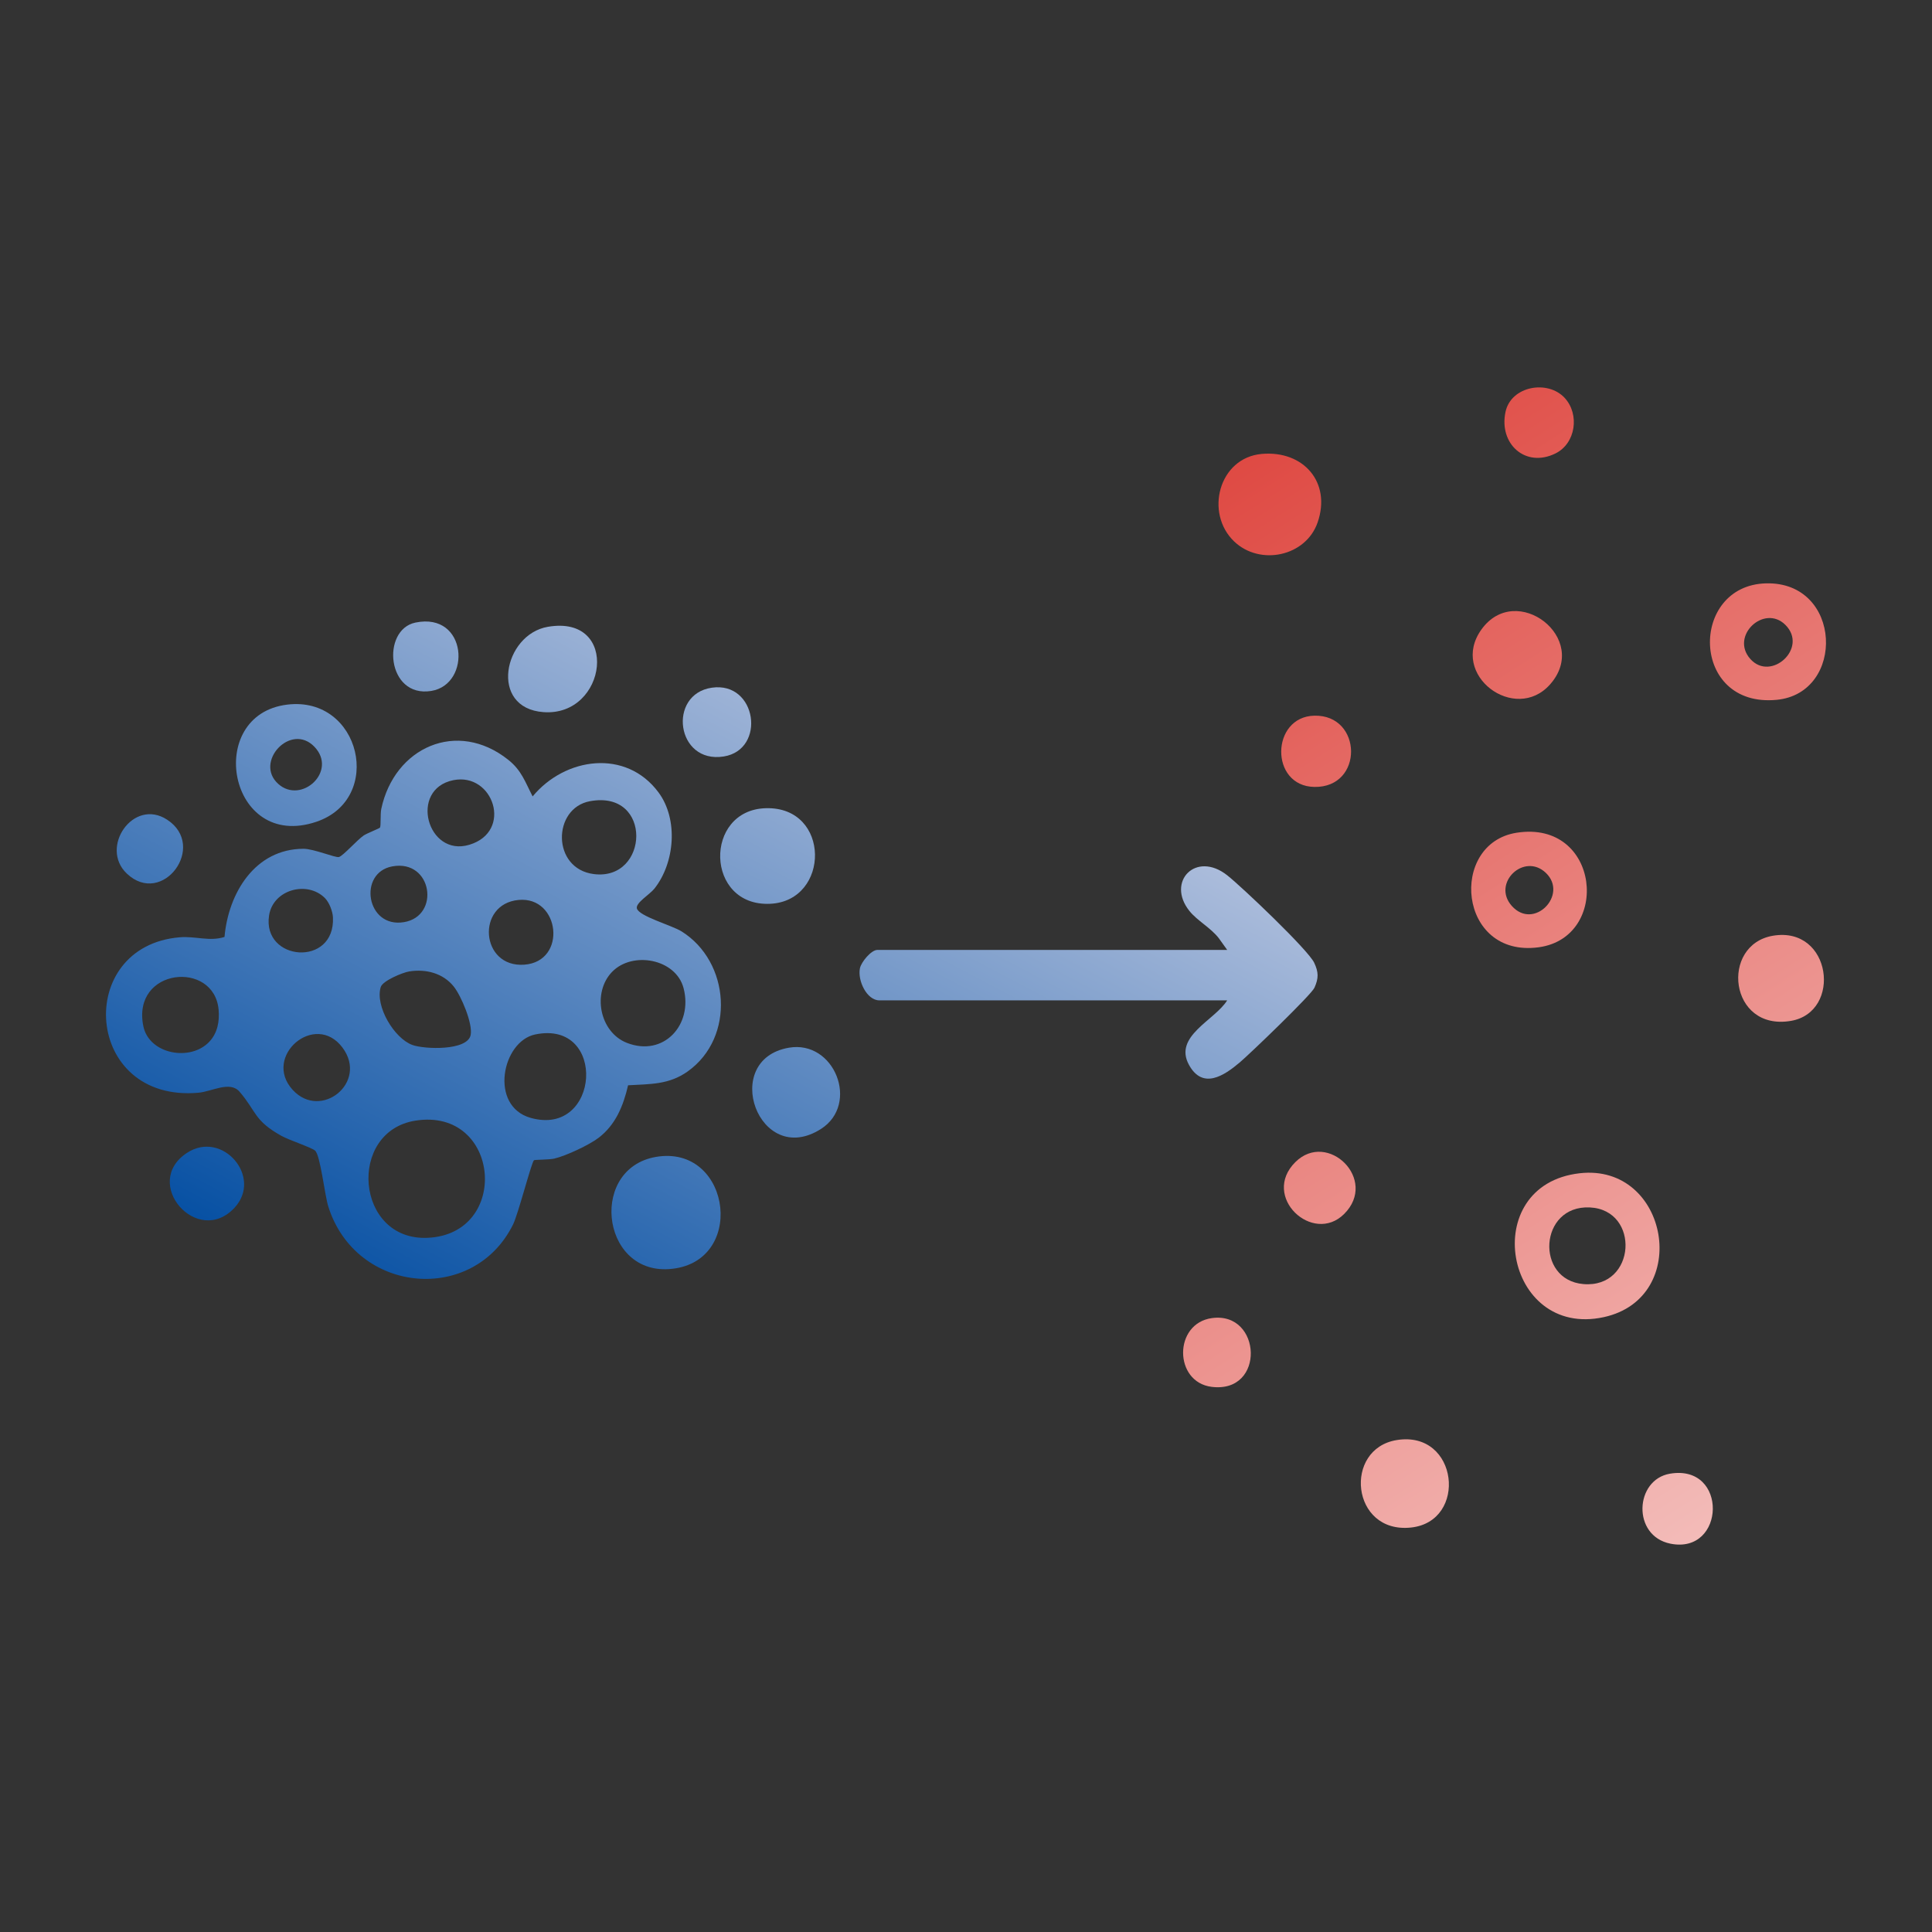
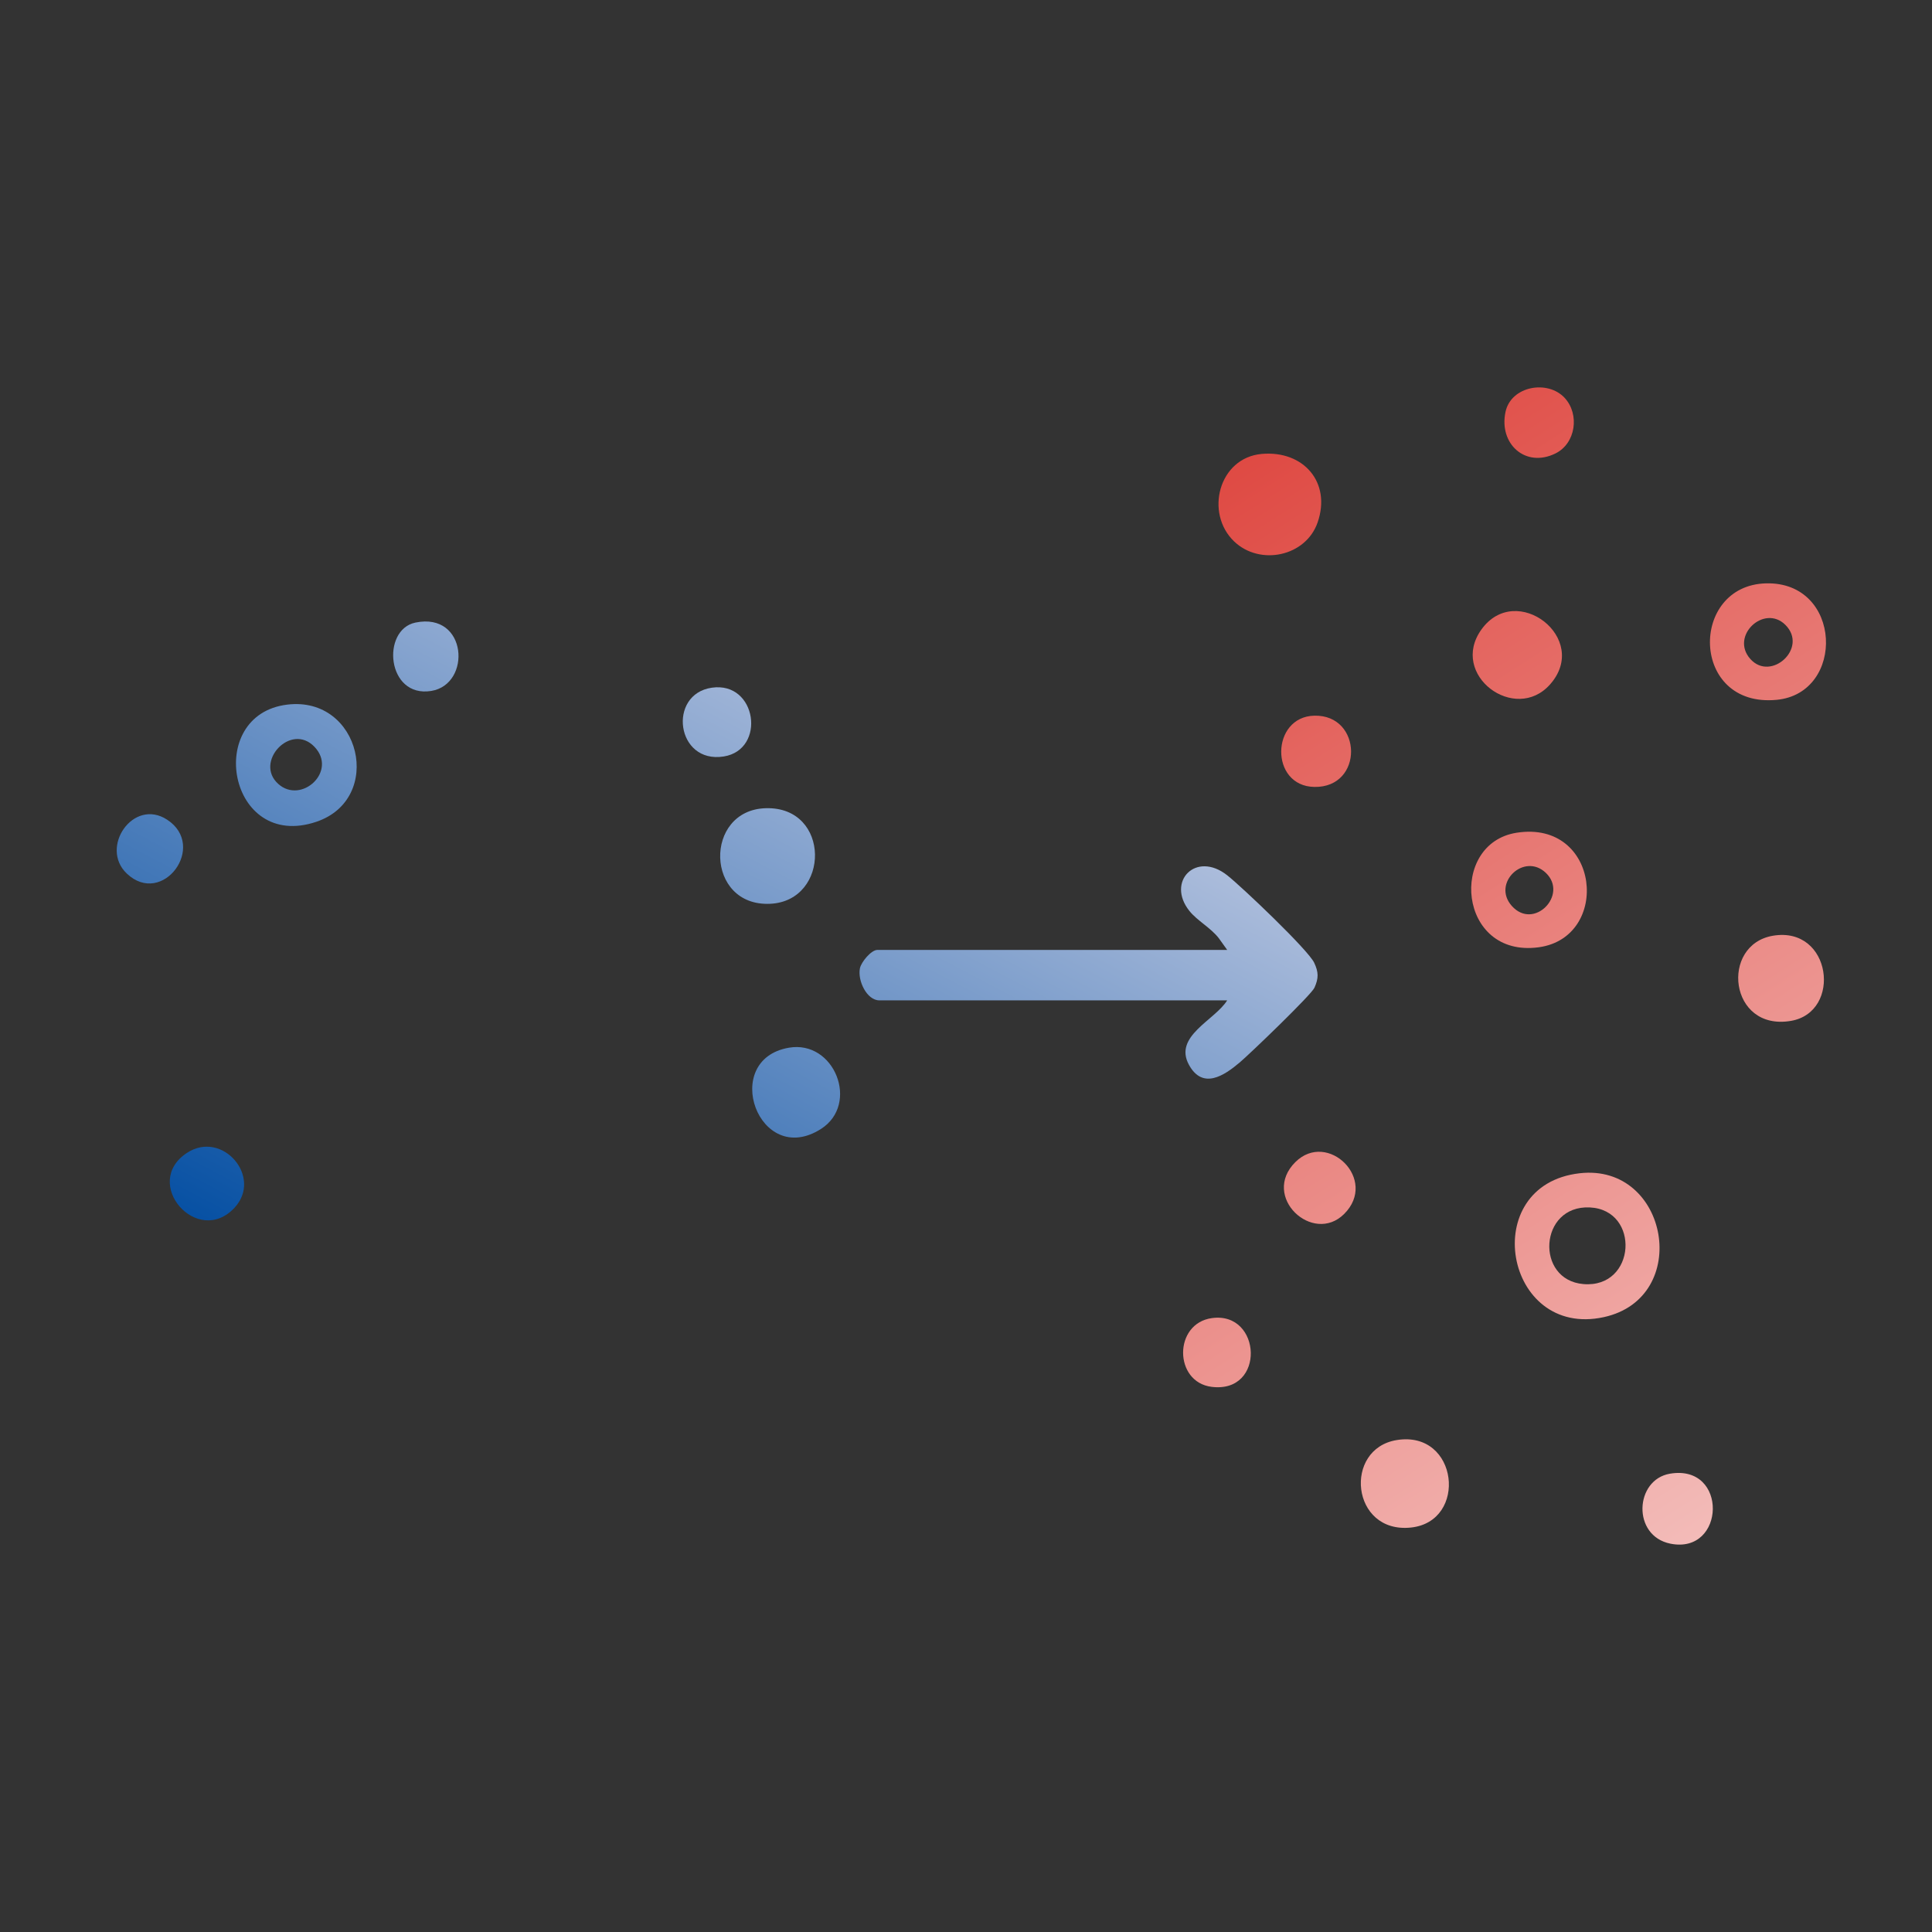
<svg xmlns="http://www.w3.org/2000/svg" xmlns:xlink="http://www.w3.org/1999/xlink" id="Cell_disruption" viewBox="0 0 566.93 566.93">
  <rect x="0" y="0" width="566.93" height="566.93" fill="#333333" stroke="none" />
  <defs>
    <style>.cls-1{fill:url(#Dégradé_sans_nom_19);}.cls-2{fill:url(#Dégradé_sans_nom_13);}.cls-3{fill:url(#Dégradé_sans_nom_19-10);}.cls-4{fill:url(#Dégradé_sans_nom_19-11);}.cls-5{fill:url(#Dégradé_sans_nom_19-12);}.cls-6{fill:url(#Dégradé_sans_nom_13-10);}.cls-7{fill:url(#Dégradé_sans_nom_13-11);}.cls-8{fill:url(#Dégradé_sans_nom_19-9);}.cls-9{fill:url(#Dégradé_sans_nom_19-8);}.cls-10{fill:url(#Dégradé_sans_nom_19-5);}.cls-11{fill:url(#Dégradé_sans_nom_19-7);}.cls-12{fill:url(#Dégradé_sans_nom_19-4);}.cls-13{fill:url(#Dégradé_sans_nom_19-6);}.cls-14{fill:url(#Dégradé_sans_nom_19-3);}.cls-15{fill:url(#Dégradé_sans_nom_19-2);}.cls-16{fill:url(#Dégradé_sans_nom_13-3);}.cls-17{fill:url(#Dégradé_sans_nom_13-2);}.cls-18{fill:url(#Dégradé_sans_nom_13-4);}.cls-19{fill:url(#Dégradé_sans_nom_13-8);}.cls-20{fill:url(#Dégradé_sans_nom_13-9);}.cls-21{fill:url(#Dégradé_sans_nom_13-6);}.cls-22{fill:url(#Dégradé_sans_nom_13-7);}.cls-23{fill:url(#Dégradé_sans_nom_13-5);}</style>
    <linearGradient id="Dégradé_sans_nom_19" x1="314.26" y1="127.95" x2="597.88" y2="572.93" gradientUnits="userSpaceOnUse">
      <stop offset="0" stop-color="#dd3f38" />
      <stop offset="1" stop-color="#fcefee" />
    </linearGradient>
    <linearGradient id="Dégradé_sans_nom_19-2" x1="432.31" y1="52.71" x2="715.93" y2="497.69" xlink:href="#Dégradé_sans_nom_19" />
    <linearGradient id="Dégradé_sans_nom_19-3" x1="349.47" y1="105.51" x2="633.08" y2="550.49" xlink:href="#Dégradé_sans_nom_19" />
    <linearGradient id="Dégradé_sans_nom_19-4" x1="346.77" y1="107.23" x2="630.38" y2="552.21" xlink:href="#Dégradé_sans_nom_19" />
    <linearGradient id="Dégradé_sans_nom_19-5" x1="244.61" y1="172.34" x2="528.22" y2="617.33" xlink:href="#Dégradé_sans_nom_19" />
    <linearGradient id="Dégradé_sans_nom_19-6" x1="378.25" y1="87.17" x2="661.86" y2="532.15" xlink:href="#Dégradé_sans_nom_19" />
    <linearGradient id="Dégradé_sans_nom_19-7" x1="390.29" y1="79.49" x2="673.9" y2="524.48" xlink:href="#Dégradé_sans_nom_19" />
    <linearGradient id="Dégradé_sans_nom_19-8" x1="298.24" y1="138.16" x2="581.85" y2="583.14" xlink:href="#Dégradé_sans_nom_19" />
    <linearGradient id="Dégradé_sans_nom_19-9" x1="266.19" y1="158.59" x2="549.81" y2="603.57" xlink:href="#Dégradé_sans_nom_19" />
    <linearGradient id="Dégradé_sans_nom_19-10" x1="323.43" y1="122.11" x2="607.04" y2="567.09" xlink:href="#Dégradé_sans_nom_19" />
    <linearGradient id="Dégradé_sans_nom_19-11" x1="413.76" y1="64.53" x2="697.38" y2="509.51" xlink:href="#Dégradé_sans_nom_19" />
    <linearGradient id="Dégradé_sans_nom_19-12" x1="222.8" y1="186.24" x2="506.42" y2="631.22" xlink:href="#Dégradé_sans_nom_19" />
    <linearGradient id="Dégradé_sans_nom_13" x1="77.71" y1="379.45" x2="189.56" y2="166.74" gradientUnits="userSpaceOnUse">
      <stop offset="0" stop-color="#004ca1" />
      <stop offset="1" stop-color="#abbcdb" />
    </linearGradient>
    <linearGradient id="Dégradé_sans_nom_13-2" x1="228.59" y1="458.8" x2="340.45" y2="246.08" xlink:href="#Dégradé_sans_nom_13" />
    <linearGradient id="Dégradé_sans_nom_13-3" x1="160.23" y1="422.85" x2="272.09" y2="210.14" xlink:href="#Dégradé_sans_nom_13" />
    <linearGradient id="Dégradé_sans_nom_13-4" x1="21.02" y1="349.64" x2="132.88" y2="136.93" xlink:href="#Dégradé_sans_nom_13" />
    <linearGradient id="Dégradé_sans_nom_13-5" x1="140.42" y1="412.43" x2="252.27" y2="199.72" xlink:href="#Dégradé_sans_nom_13" />
    <linearGradient id="Dégradé_sans_nom_13-6" x1="175.45" y1="430.85" x2="287.31" y2="218.14" xlink:href="#Dégradé_sans_nom_13" />
    <linearGradient id="Dégradé_sans_nom_13-7" x1="68.45" y1="374.59" x2="180.31" y2="161.88" xlink:href="#Dégradé_sans_nom_13" />
    <linearGradient id="Dégradé_sans_nom_13-8" x1="51.12" y1="365.47" x2="162.98" y2="152.76" xlink:href="#Dégradé_sans_nom_13" />
    <linearGradient id="Dégradé_sans_nom_13-9" x1="112.67" y1="397.84" x2="224.52" y2="185.12" xlink:href="#Dégradé_sans_nom_13" />
    <linearGradient id="Dégradé_sans_nom_13-10" x1="37.64" y1="358.38" x2="149.49" y2="145.67" xlink:href="#Dégradé_sans_nom_13" />
    <linearGradient id="Dégradé_sans_nom_13-11" x1="-2.43" y1="337.31" x2="109.43" y2="124.6" xlink:href="#Dégradé_sans_nom_13" />
  </defs>
  <path class="cls-1" d="M463.56,344.28c26.11-2.96,33.04,36.54,7.08,42.22-29.2,6.39-37.19-38.81-7.08-42.22ZM466.49,354.31c-14.87-.68-16.07,21.29-1.86,22.49,15.52,1.31,16.77-21.81,1.86-22.49Z" />
  <path class="cls-15" d="M518.26,171.18c22.36-.54,23.35,32.24,3.09,34.18-25.39,2.43-25.73-33.63-3.09-34.18ZM523.92,183.38c-6.19-6.2-16.34,3.21-10.3,9.99s17.07-3.21,10.3-9.99Z" />
  <path class="cls-14" d="M445.04,244.36c24.52-3.84,27.76,30.72,6.48,33.61-23.72,3.21-26.47-30.48-6.48-33.61ZM453.62,256.14c-6.38-6.09-15.94,3.01-10,9.69,6.49,7.29,16.69-3.3,10-9.69Z" />
  <path class="cls-12" d="M362.17,158.9c-8.72-8.31-4.55-24.58,8.08-25.7,12.2-1.08,20.47,8.3,16.4,20.09-3.45,10.01-16.91,12.82-24.48,5.61Z" />
  <path class="cls-10" d="M409.89,422.57c18.11-2.91,20.92,23.95,4.1,25.68-17.57,1.81-19.87-23.15-4.1-25.68Z" />
  <path class="cls-13" d="M454.85,200.84c-10.26,11.57-29.7-2.79-20.13-16.13,10.2-14.21,32.12,2.6,20.13,16.13Z" />
  <path class="cls-11" d="M520.27,274.58c17.22-2.89,20.34,22.42,5.26,24.99-18.17,3.09-20.86-22.36-5.26-24.99Z" />
  <path class="cls-9" d="M490.05,432.44c17.15-2.88,16.31,23.78.13,20.54-11.36-2.28-10.49-18.8-.13-20.54Z" />
  <path class="cls-8" d="M394.43,356.23c-9.17,9.14-24.52-5.1-14.31-15.23,9.46-9.38,24.41,5.16,14.31,15.23Z" />
  <path class="cls-3" d="M385.69,210.01c14.16-.32,14.56,21.16,0,20.91-13.16-.23-12.78-20.63,0-20.91Z" />
  <path class="cls-4" d="M459.17,116.79c4.41,4.82,3.23,13.33-2.73,16.27-8.8,4.34-16.67-2.8-14.66-12.2,1.62-7.6,12.41-9.51,17.39-4.07Z" />
  <path class="cls-5" d="M355.65,386.78c14.62-1.98,15.77,22.17-.11,20.18-11.14-1.4-11.21-18.64.11-20.18Z" />
-   <path class="cls-2" d="M156.68,340.48c-.74.65-4.62,15.8-6.13,18.84-11.64,23.52-46.05,20.45-54.2-5.22-1.08-3.39-2.32-15.05-3.89-16.46-1.02-.91-7.63-3.08-9.86-4.32-8.14-4.54-7.28-7.13-12.31-12.97-2.81-3.26-8.08-.05-12.04.3-33.65,3.01-36.62-42.99-5.53-45.61,4.66-.39,8.79,1.31,13.16-.1,1.13-12.84,8.93-25.86,23.21-25.87,2.96,0,9.3,2.67,10.35,2.42,1.21-.29,5.4-5.06,7.28-6.32,1-.67,4.64-2.08,4.78-2.31.33-.53.06-3.97.38-5.48,3.83-18.06,22.23-26.4,37.28-14.41,3.91,3.12,4.92,6.46,7.14,10.73,9.52-11.5,27.4-14.04,36.94-1.17,5.86,7.9,4.8,20.68-1.23,28.26-1.35,1.7-5.55,4.15-5.12,5.79.6,2.28,10.26,4.95,13.08,6.71,14.29,8.89,15.87,31.1,1.85,41.1-5.51,3.93-11,3.7-17.51,4.08-1.4,6.01-3.63,11.57-8.64,15.4-2.81,2.15-9.6,5.31-13.01,6.11-1.51.35-5.76.3-5.98.49ZM133.01,228.94c-13.07,2.65-7.65,22.69,4.72,18.95,12.92-3.9,7.02-21.34-4.72-18.95ZM173.1,235.11c-11.01,2.04-11.26,19.8,1.14,21.38,16.27,2.07,17.37-24.81-1.14-21.38ZM115.13,254.23c-10.16,1.85-7.67,18.21,3.4,16.37,10.77-1.78,8.33-18.51-3.4-16.37ZM95.36,263.54c-5.21-5.22-15.22-2.51-16.4,5.07-2.1,13.5,19.45,15.27,18.74.57-.09-1.78-1.09-4.38-2.34-5.63ZM152.17,264.08c-12.53,1.18-11.18,19.92,1.66,19,12.69-.91,10.53-20.14-1.66-19ZM179.65,285.14c-5.95,6.11-3.74,17.71,4.28,20.87,10.78,4.24,19.48-5.26,16.66-16.04-2.26-8.64-14.99-10.93-20.94-4.82ZM120.07,285.06c-1.87.3-7.78,2.72-8.35,4.59-1.7,5.56,3.94,15.05,9.3,16.99,3.55,1.29,16.16,1.75,17.09-2.93.66-3.33-2.77-11.46-4.92-14.17-3.15-3.98-8.2-5.26-13.11-4.48ZM61.44,305.67c2.4-2.56,3.01-5.97,2.71-9.38-1.31-14.61-25.58-12.28-22.09,4.83,1.69,8.26,13.84,10.47,19.38,4.55ZM85.92,319.85c8.24,8.94,22.2-2.21,14.59-12.43-8.04-10.79-23.64,2.61-14.59,12.43ZM157.06,303.55c-9.77,2.01-13.59,21.03-1.34,24.48,20.38,5.75,22.54-28.86,1.34-24.48ZM121.92,328.84c-20.11,3.16-17.65,35.31,3.53,34.39,24.48-1.06,21.41-38.3-3.53-34.39Z" />
  <path class="cls-17" d="M360.1,293.55h-102.05c-3.7,0-6.45-5.81-5.71-9.42.38-1.86,3.33-5.38,5.1-5.38h102.67l-2.44-3.41c-2.32-3.04-6.37-5.18-8.64-8.02-6.88-8.6,1.89-17.74,11.09-10.47,4.28,3.38,23.72,21.84,25.52,25.66,1.3,2.76,1.33,4.55.07,7.34-.95,2.11-18.88,19.34-21.89,21.89-4.61,3.91-10.89,8.1-14.93.73-4.61-8.42,7.61-13.08,11.22-18.93Z" />
-   <path class="cls-16" d="M193.46,339.34c21.33-2.6,25.46,31.59,2.81,33.07-20.26,1.32-23.51-30.55-2.81-33.07Z" />
  <path class="cls-18" d="M84.32,206.76c21.53-2.58,28.48,27.66,8.5,34.39-25.86,8.72-32.98-31.46-8.5-34.39ZM92.27,219.14c-6.93-7.25-17.79,4.5-10.6,10.91,6.78,6.05,17.46-3.74,10.6-10.91Z" />
  <path class="cls-23" d="M224.74,237.16c19.09-.52,18.92,27.23,1.26,28.05-19.1.88-19.58-27.55-1.26-28.05Z" />
  <path class="cls-21" d="M231.5,307.44c13.39-2.31,20.82,16.56,9.41,23.84-18.26,11.64-29.73-20.33-9.41-23.84Z" />
-   <path class="cls-22" d="M160.77,183.93c21.32-3.65,17.44,26.4-1.28,25.04-16.11-1.16-11.76-22.81,1.28-25.04Z" />
-   <path class="cls-19" d="M68.84,354.38c-10.89,11.76-27.47-7.28-13.94-16.1,10.36-6.75,22.25,7.11,13.94,16.1Z" />
+   <path class="cls-19" d="M68.84,354.38c-10.89,11.76-27.47-7.28-13.94-16.1,10.36-6.75,22.25,7.11,13.94,16.1" />
  <path class="cls-20" d="M208.88,201.8c13.25-1.92,16.01,18.17,3.51,20.18-14.02,2.25-16.56-18.29-3.51-20.18Z" />
  <path class="cls-6" d="M121.91,182.69c15.31-3.16,16.52,18.12,4.65,20.06-13.13,2.14-14.74-17.98-4.65-20.06Z" />
  <path class="cls-7" d="M37.2,256.33c-8.06-7.65,1.9-22.25,11.81-15.82,11.96,7.76-1.35,25.76-11.81,15.82Z" />
</svg>